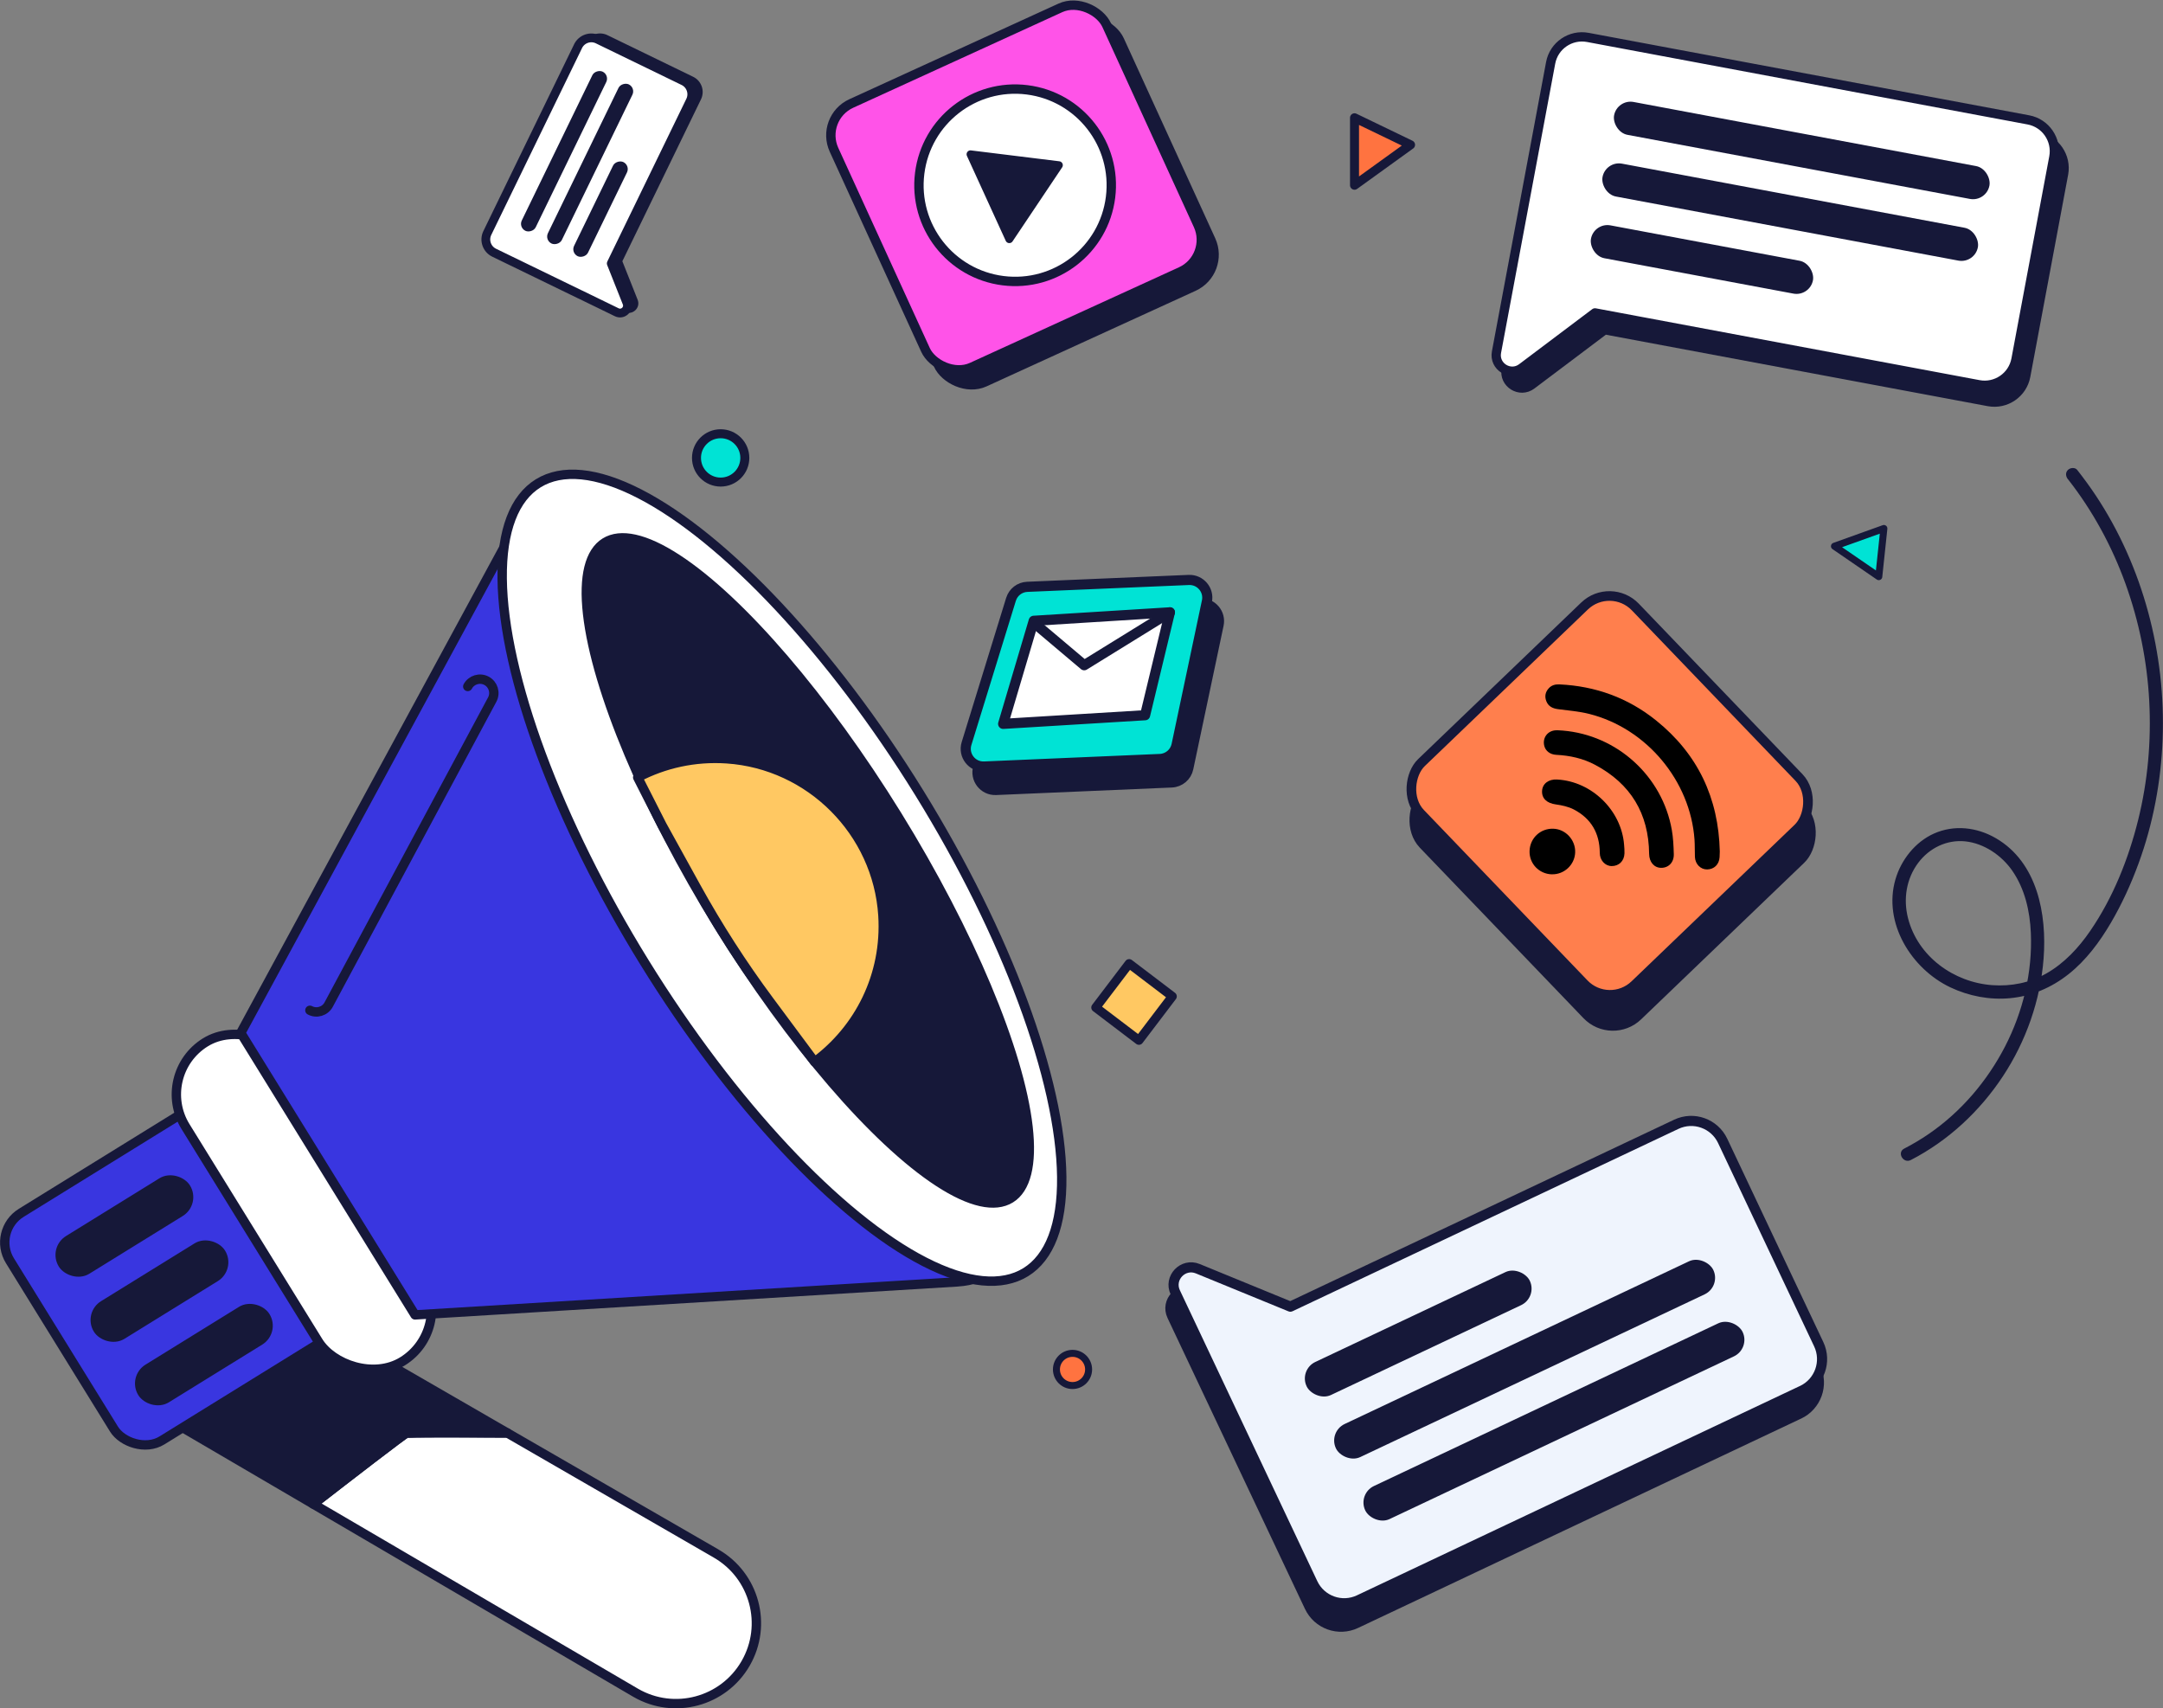
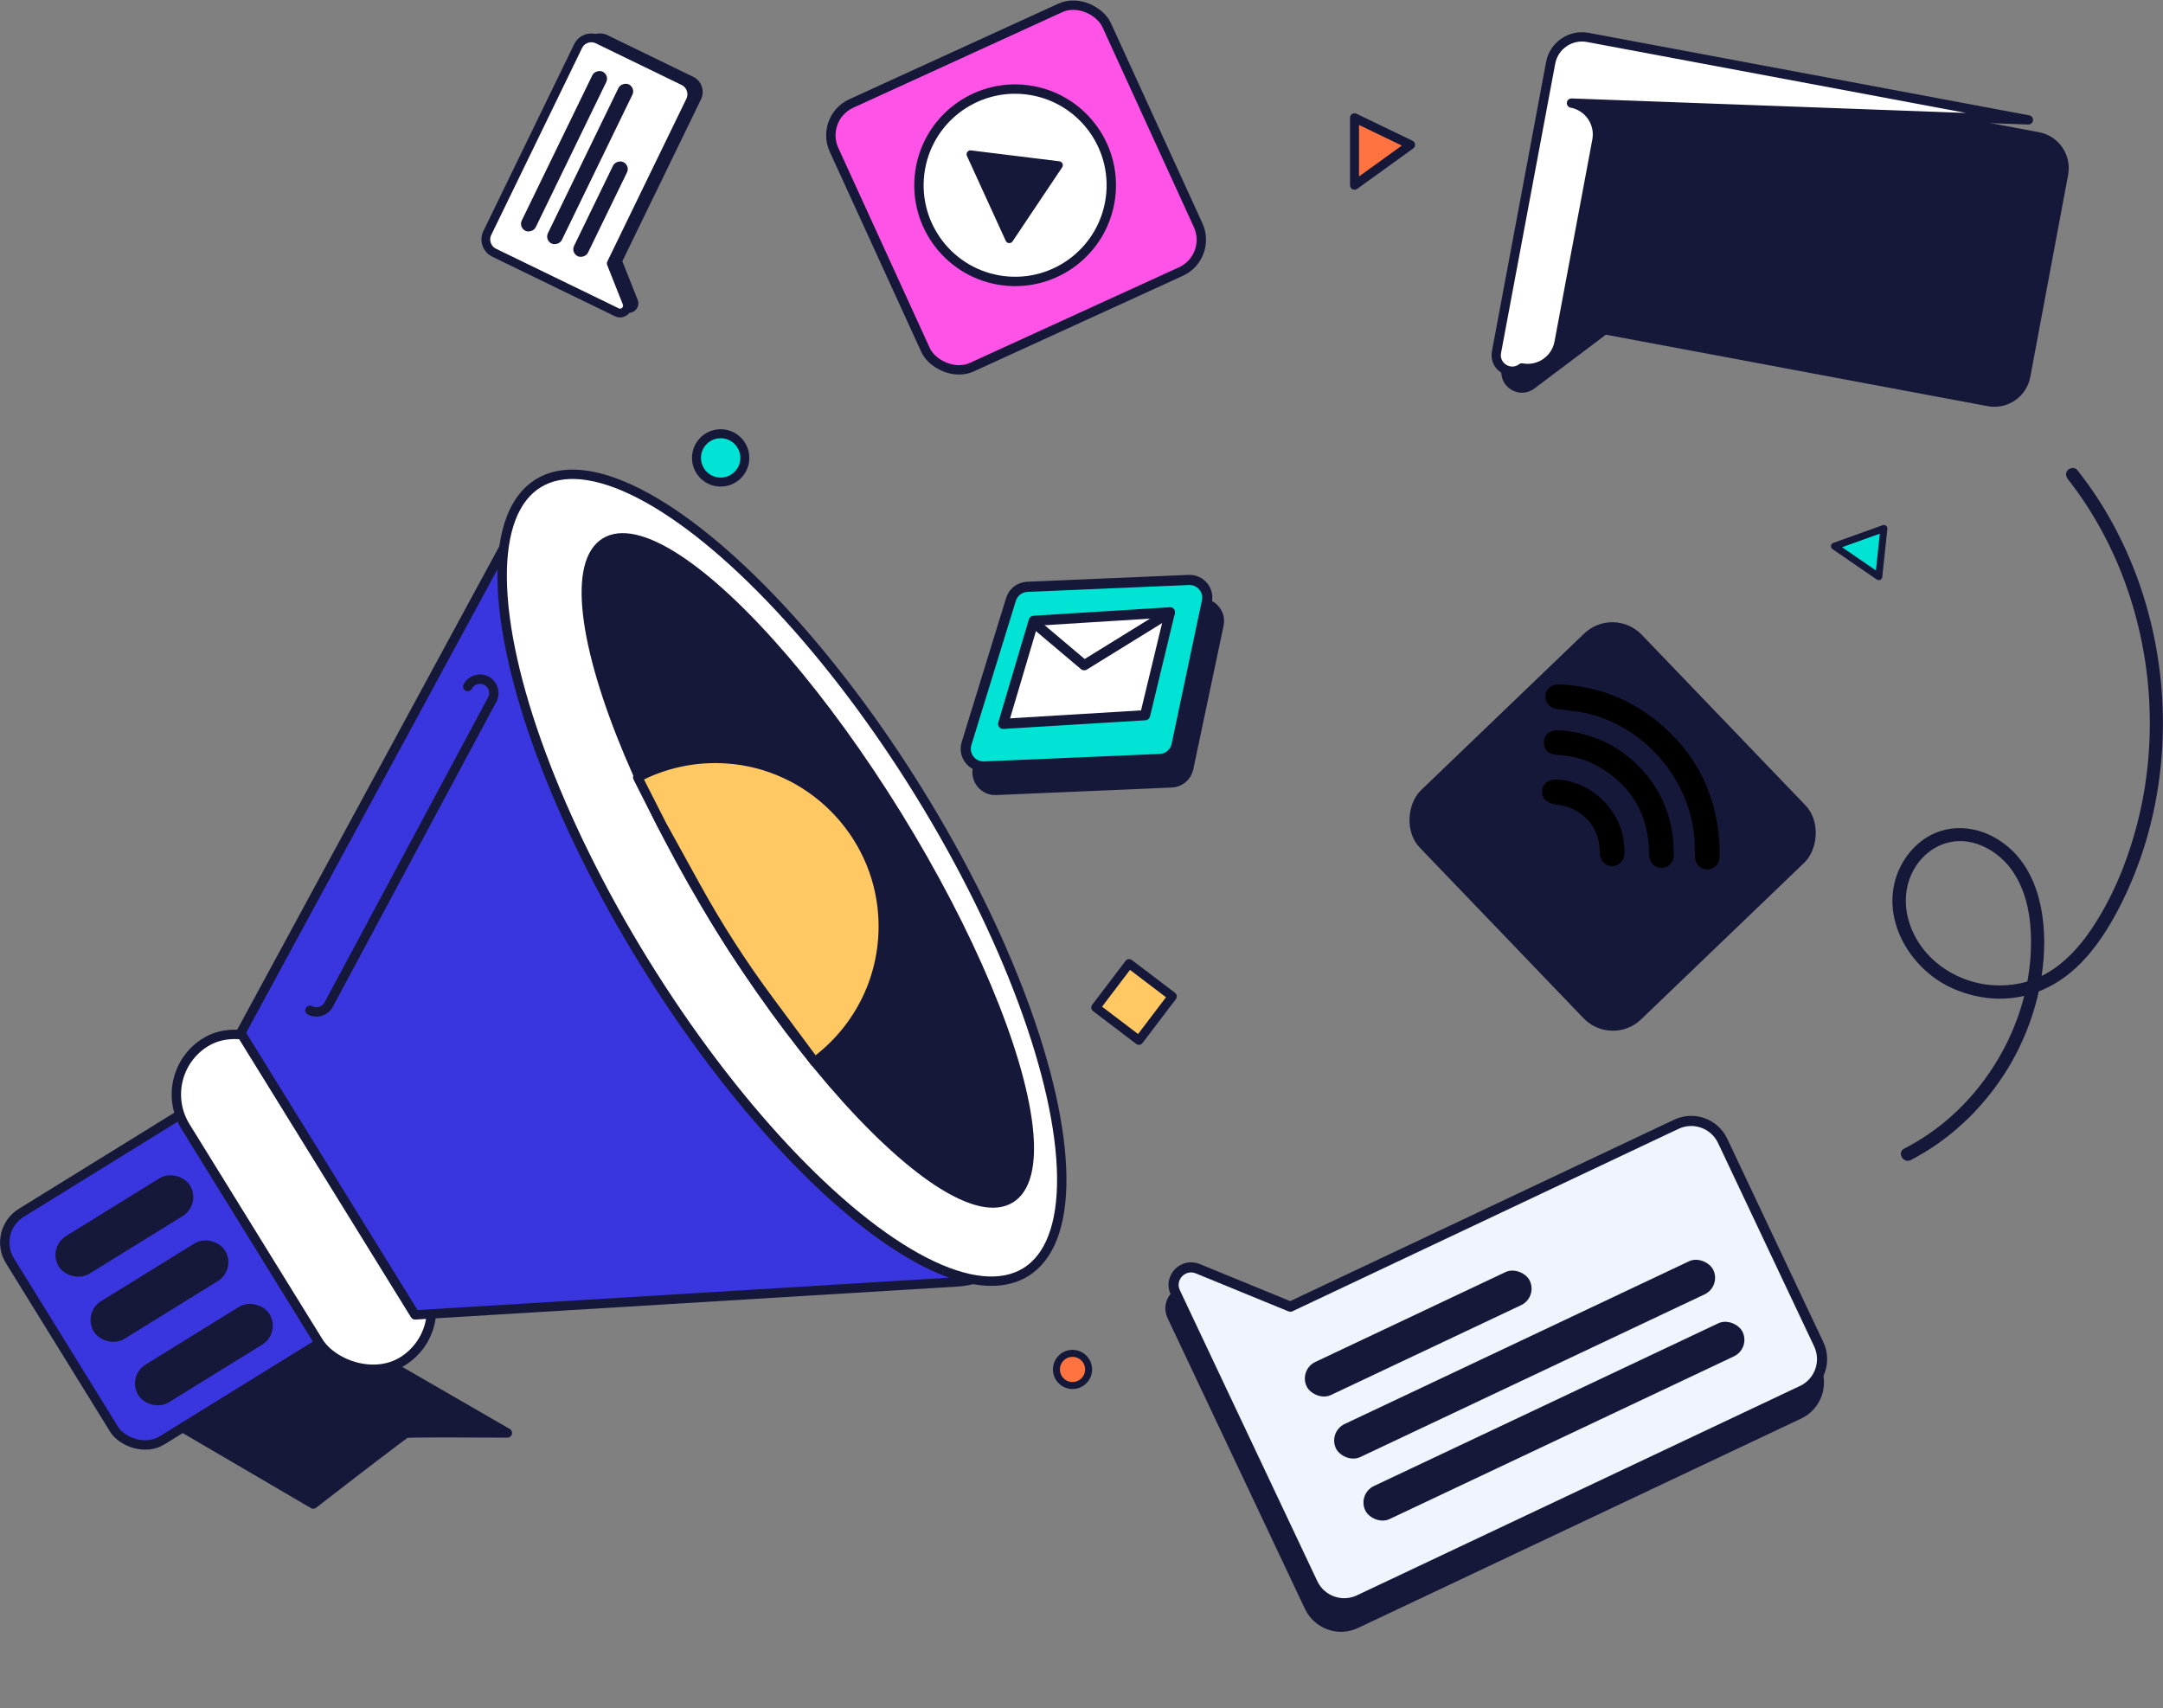
<svg xmlns="http://www.w3.org/2000/svg" id="Layer_2" viewBox="0 0 738.35 583.1">
  <rect x="0" y="0" width="738.35" height="583.1" fill="#808080" stroke="none" />
  <defs>
    <style>.cls-1,.cls-2{stroke-width:3.17px;}.cls-1,.cls-2,.cls-3,.cls-4,.cls-5,.cls-6,.cls-7,.cls-8,.cls-9,.cls-10,.cls-11,.cls-12,.cls-13,.cls-14,.cls-15,.cls-16,.cls-17,.cls-18,.cls-19,.cls-20,.cls-21,.cls-22,.cls-23{stroke:#161839;stroke-linecap:round;stroke-linejoin:round;}.cls-1,.cls-4,.cls-9,.cls-24,.cls-11,.cls-20,.cls-23{fill:#161839;}.cls-2,.cls-8,.cls-16,.cls-21{fill:#fff;}.cls-3,.cls-13{fill:none;}.cls-3,.cls-17,.cls-20,.cls-21,.cls-22{stroke-width:3.46px;}.cls-4,.cls-5,.cls-6,.cls-7,.cls-8,.cls-13{stroke-width:3.2px;}.cls-5{fill:#3936e0;}.cls-6{fill:#ff53e8;}.cls-7,.cls-18{fill:#ffc862;}.cls-9,.cls-10{stroke-width:3.29px;}.cls-10{fill:#ff7f4d;}.cls-11{stroke-width:2.67px;}.cls-12,.cls-14{stroke-width:2.39px;}.cls-12,.cls-15,.cls-17{fill:#00e3d5;}.cls-14,.cls-19{fill:#ff7340;}.cls-15,.cls-18,.cls-19{stroke-width:3.07px;}.cls-16{stroke-width:3px;}.cls-22{fill:#eff4fd;}.cls-23{stroke-width:1.47px;}</style>
  </defs>
  <g id="_1">
    <g id="Illustrations">
      <g id="_4_copia">
        <g>
          <path class="cls-1" d="M695.72,46.68l-150.39-28.15c-5.9-1.1-11.59,2.79-12.69,8.69l-12.92,69.02c-.02,.12-.03,.24-.05,.36h-.02s-5.5,29.37-5.5,29.37c-.92,4.91,4.68,8.38,8.67,5.38l24.96-18.79,131.02,24.52c5.9,1.1,11.59-2.79,12.69-8.69l12.92-69.02c1.1-5.9-2.79-11.59-8.69-12.69Z" />
-           <path class="cls-2" d="M692.4,40.92l-150.39-28.15c-5.9-1.1-11.59,2.79-12.69,8.69l-12.92,69.02c-.02,.12-.03,.24-.05,.36h-.02s-5.5,29.37-5.5,29.37c-.92,4.91,4.68,8.38,8.67,5.38l24.96-18.79,131.02,24.52c5.9,1.1,11.59-2.79,12.69-8.69l12.92-69.02c1.1-5.9-2.79-11.59-8.69-12.69Z" />
+           <path class="cls-2" d="M692.4,40.92l-150.39-28.15c-5.9-1.1-11.59,2.79-12.69,8.69l-12.92,69.02c-.02,.12-.03,.24-.05,.36h-.02s-5.5,29.37-5.5,29.37c-.92,4.91,4.68,8.38,8.67,5.38c5.9,1.1,11.59-2.79,12.69-8.69l12.92-69.02c1.1-5.9-2.79-11.59-8.69-12.69Z" />
          <rect class="cls-24" x="549.86" y="45.66" width="130.35" height="11.41" rx="5.71" ry="5.71" transform="translate(19.95 -112.27) rotate(10.6)" />
          <rect class="cls-24" x="545.92" y="66.72" width="130.35" height="11.41" rx="5.71" ry="5.71" transform="translate(23.75 -111.19) rotate(10.6)" />
          <rect class="cls-24" x="542.43" y="82.88" width="77.09" height="11.41" rx="5.71" ry="5.71" transform="translate(26.21 -105.37) rotate(10.6)" />
        </g>
        <g>
          <path class="cls-23" d="M200.3,15l-30.97,63.75c-1.22,2.5-.17,5.52,2.33,6.73l29.26,14.21c.05,.02,.1,.04,.15,.06h0s12.45,6.06,12.45,6.06c2.08,1.01,4.32-1.07,3.46-3.22l-5.34-13.45,26.98-55.54c1.22-2.5,.17-5.52-2.33-6.73l-29.26-14.21c-2.5-1.22-5.52-.17-6.73,2.33Z" />
          <path class="cls-16" d="M197.32,15.78l-30.97,63.75c-1.22,2.5-.17,5.52,2.33,6.73l29.26,14.21c.05,.02,.1,.04,.15,.06h0s12.45,6.06,12.45,6.06c2.08,1.01,4.32-1.07,3.46-3.22l-5.34-13.45,26.98-55.54c1.22-2.5,.17-5.52-2.33-6.73l-29.26-14.21c-2.5-1.22-5.52-.17-6.73,2.33Z" />
          <rect class="cls-24" x="162.34" y="48.98" width="60.38" height="5.29" rx="2.64" ry="2.64" transform="translate(61.97 202.24) rotate(-64.09)" />
          <rect class="cls-24" x="171.26" y="53.32" width="60.38" height="5.29" rx="2.64" ry="2.64" transform="translate(63.09 212.71) rotate(-64.09)" />
          <rect class="cls-24" x="187.14" y="68.75" width="35.71" height="5.29" rx="2.64" ry="2.64" transform="translate(51.2 224.58) rotate(-64.09)" />
        </g>
        <g>
          <path class="cls-20" d="M614.07,482.65l-151.22,71.46c-5.94,2.81-13.02,.27-15.83-5.67l-32.79-69.4c-.06-.12-.1-.24-.15-.36h-.02s-13.95-29.53-13.95-29.53c-2.33-4.94,2.62-10.16,7.68-8.09l31.6,12.95,131.74-62.25c5.94-2.81,13.02-.27,15.83,5.67l32.79,69.4c2.81,5.94,.27,13.02-5.67,15.83Z" />
          <path class="cls-22" d="M615.15,474.65l-151.22,71.46c-5.94,2.81-13.02,.27-15.83-5.67l-32.79-69.4c-.06-.12-.1-.24-.15-.36h-.02s-13.95-29.53-13.95-29.53c-2.33-4.94,2.62-10.16,7.68-8.09l31.6,12.95,131.74-62.25c5.94-2.81,13.02-.27,15.83,5.67l32.79,69.4c2.81,5.94,.27,13.02-5.67,15.83Z" />
          <rect class="cls-24" x="459.21" y="478.82" width="142.49" height="12.48" rx="6.24" ry="6.24" transform="translate(-156.39 273.14) rotate(-25.29)" />
          <rect class="cls-24" x="449.2" y="457.65" width="142.49" height="12.48" rx="6.24" ry="6.24" transform="translate(-148.3 266.84) rotate(-25.29)" />
          <rect class="cls-24" x="441.99" y="448.91" width="84.27" height="12.48" rx="6.24" ry="6.24" transform="translate(-148.05 250.48) rotate(-25.29)" />
        </g>
        <g>
          <g>
-             <rect class="cls-4" x="300.04" y="19.63" width="102.34" height="98.96" rx="11.93" ry="11.93" transform="translate(3.07 152.3) rotate(-24.57)" />
            <rect class="cls-6" x="295.67" y="14.52" width="102.34" height="98.96" rx="11.93" ry="11.93" transform="translate(4.8 150.02) rotate(-24.57)" />
          </g>
          <circle class="cls-8" cx="346.49" cy="63.23" r="32.83" transform="translate(240.65 399.16) rotate(-82.85)" />
          <polygon class="cls-11" points="331.28 52.66 344.53 81.65 361.46 56.38 331.28 52.66" />
        </g>
        <g>
          <g>
            <rect class="cls-9" x="497.89" y="231.26" width="105.17" height="101.69" rx="12.26" ry="12.26" transform="translate(372.77 -310.37) rotate(46.17)" />
-             <rect class="cls-10" x="496.89" y="220.66" width="105.17" height="101.69" rx="12.26" ry="12.26" transform="translate(364.82 -312.91) rotate(46.17)" />
          </g>
          <g>
            <path d="M587.06,290.62c-.02,.66-.03,1.31-.07,1.97-.15,2.47-1.86,4.14-4.25,4.18-2.23,.03-4.07-1.82-4.17-4.27-.08-1.97,0-3.94-.14-5.91-1.42-20.05-16.36-37.97-35.92-42.9-3.48-.88-7.11-1.16-10.68-1.63-1.81-.24-3.26-.92-3.97-2.68-.65-1.62-.38-3.14,.81-4.44,.99-1.09,2.27-1.4,3.7-1.33,12.28,.58,23.34,4.58,32.92,12.28,14.26,11.46,21.35,26.5,21.77,44.74Z" />
            <path d="M533.43,249.37c18.59,1.52,34.03,15.58,37.25,33.91,.48,2.71,.6,5.5,.68,8.26,.08,2.82-1.78,4.7-4.32,4.68-2.4-.01-4.07-1.98-4.1-4.75-.14-13.78-6.3-23.95-18.45-30.41-4.11-2.19-8.6-3.18-13.25-3.41-2.11-.11-3.65-1.31-4.09-3.05-.66-2.6,.94-4.99,3.62-5.3,.87-.1,1.78,.04,2.66,.07Z" />
            <path d="M531.54,266.08c11.79,.62,21.94,10.51,22.85,22.26,.08,.98,.17,1.97,.13,2.94-.08,2.6-1.89,4.36-4.37,4.34-2.28-.02-4.05-2.01-4.06-4.51-.03-6.7-2.96-11.74-8.88-14.82-1.86-.96-4.06-1.43-6.16-1.72-2.95-.4-4.78-1.98-4.66-4.56,.11-2.5,2.21-4.1,5.16-3.94Z" />
-             <path d="M529.7,298.44c-4.34-.13-7.72-3.67-7.58-7.97,.14-4.4,3.7-7.74,8.11-7.6,4.21,.14,7.63,3.85,7.46,8.12-.16,4.21-3.77,7.57-7.99,7.44Z" />
          </g>
        </g>
        <rect class="cls-18" x="377.87" y="332.58" width="18.5" height="18.83" transform="translate(285.79 -164.51) rotate(37.23)" />
        <polygon class="cls-19" points="462.37 63.23 462.37 40.2 481.5 49.43 462.37 63.23" />
        <polygon class="cls-12" points="626.2 186.44 643.07 180.39 641.33 196.83 626.2 186.44" />
        <circle class="cls-15" cx="246" cy="156.3" r="8.25" />
        <path class="cls-14" d="M371.6,467.44c0,3.03-2.46,5.49-5.49,5.49s-5.49-2.46-5.49-5.49,2.46-5.49,5.49-5.49,5.49,2.46,5.49,5.49Z" />
        <path class="cls-24" d="M705.91,163.58c8.4,10.69,15,22.84,19.62,35.62,4.65,12.88,7.4,26.43,8.12,40.11s-.49,27.3-3.77,40.53c-3.31,13.34-8.59,26.58-16.4,37.95-3.94,5.74-8.82,10.99-14.92,14.47-5.63,3.21-12.07,4.48-18.51,4.01-13.17-.97-25.4-9.8-28.74-22.87-1.67-6.54-.59-13.47,3.5-18.91,3.79-5.03,9.74-7.96,16.06-7.3,6.39,.67,12.4,4.79,16.01,9.99,4.32,6.22,6.04,13.82,6.36,21.29,.58,13.39-2.69,26.88-8.82,38.76-6.1,11.81-15,22.25-25.98,29.79-2.71,1.86-5.53,3.54-8.45,5.05-2.57,1.33-.3,5.21,2.27,3.89,12.76-6.58,23.55-16.63,31.44-28.59,7.89-11.97,12.8-25.91,13.89-40.21,1.15-15.12-2.11-32.82-16.31-41.06-6.47-3.75-14.22-4.66-21.13-1.57-6.38,2.86-11.17,8.94-13.12,15.58-4.36,14.89,5.42,30.62,18.77,36.93,6.29,2.97,13.37,4.33,20.31,3.68,7.44-.7,14.18-3.59,20.02-8.22,5.96-4.72,10.6-10.99,14.42-17.5,3.75-6.4,6.86-13.2,9.41-20.16,5.01-13.62,7.71-28.08,8.26-42.58,.55-14.58-1.13-29.29-4.95-43.37s-9.79-27.57-17.83-39.7c-2-3.02-4.14-5.93-6.37-8.78-.75-.96-2.4-.79-3.18,0-.94,.94-.75,2.22,0,3.18h0Z" />
        <g>
          <g>
-             <path class="cls-8" d="M244.47,530.28l-71.28-41.15c-14.56-.09-33.76-.15-34.55,.12-.86,.29-19.49,14.67-31.7,24.14l110.09,64.44c13.13,7.58,29.91,3.08,37.49-10.05h0c7.58-13.13,3.08-29.91-10.05-37.49Z" />
            <path class="cls-4" d="M173.19,489.13l-76.48-44.16-38.16,40.09,48.39,28.32c12.21-9.47,30.84-23.85,31.7-24.14,.8-.27,20-.2,34.55-.12Z" />
          </g>
          <rect class="cls-5" x="13.97" y="388.2" width="95.96" height="91.33" rx="11.89" ry="11.89" transform="translate(-218.84 97.36) rotate(-31.72)" />
          <rect class="cls-8" x="82.85" y="346.24" width="41.79" height="128" rx="20.9" ry="20.9" transform="translate(-200.18 115.81) rotate(-31.72)" />
          <path class="cls-5" d="M326.99,437.54l-185.32,11.28-59.48-96.25,89.53-165.11c9.26-17.08,33.53-17.77,43.75-1.24l131.49,212.77c10.05,16.27-.89,37.38-19.98,38.54Z" />
          <ellipse class="cls-8" cx="266.92" cy="299.63" rx="55.11" ry="158.27" transform="translate(-117.66 185.07) rotate(-31.72)" />
          <ellipse class="cls-4" cx="275.75" cy="297.13" rx="35.84" ry="131.61" transform="translate(-115.03 189.34) rotate(-31.72)" />
          <path class="cls-7" d="M225.98,281.68l11.7,21.19c7.41,13.41,15.7,26.32,24.84,38.62l15.57,20.96c15.13-11.13,24.6-29.49,23.3-49.99-1.82-28.49-24.8-51.54-53.28-53.46-11.02-.74-21.42,1.65-30.43,6.35l8.3,16.33Z" />
          <path class="cls-13" d="M159.67,234.32c1.24-2.3,4.11-3.17,6.41-1.94h0c2.3,1.24,3.17,4.11,1.94,6.41l-55.83,104.12c-1.24,2.3-4.11,3.17-6.41,1.94h0" />
          <g>
            <rect class="cls-4" x="17.72" y="412.53" width="49.44" height="11.93" rx="5.97" ry="5.97" transform="translate(-213.67 84.81) rotate(-31.72)" />
            <rect class="cls-4" x="29.69" y="434.76" width="49.44" height="11.93" rx="5.97" ry="5.97" transform="translate(-223.57 94.42) rotate(-31.72)" />
            <rect class="cls-4" x="44.86" y="456.43" width="49.44" height="11.93" rx="5.97" ry="5.97" transform="translate(-232.7 105.63) rotate(-31.72)" />
          </g>
        </g>
        <g>
          <path class="cls-20" d="M349.11,212.59l-15.18,49.23c-1.23,4,1.86,8.01,6.04,7.83l60-2.57c2.76-.12,5.09-2.09,5.66-4.8l10.35-49.01c.82-3.87-2.23-7.46-6.18-7.3l-55.16,2.35c-2.56,.11-4.77,1.82-5.52,4.26Z" />
          <path class="cls-17" d="M345.11,204.58l-15.18,49.23c-1.23,4,1.86,8.01,6.04,7.83l60-2.57c2.76-.12,5.09-2.09,5.66-4.8l10.35-49.01c.82-3.87-2.23-7.46-6.18-7.3l-55.16,2.35c-2.56,.11-4.77,1.82-5.52,4.26Z" />
          <polygon class="cls-21" points="352.87 211.9 342.43 247.08 390.88 244.13 399.35 209.01 352.87 211.9" />
          <polyline class="cls-3" points="354.02 213.5 370.1 227.07 399.35 209.01" />
        </g>
      </g>
    </g>
  </g>
</svg>